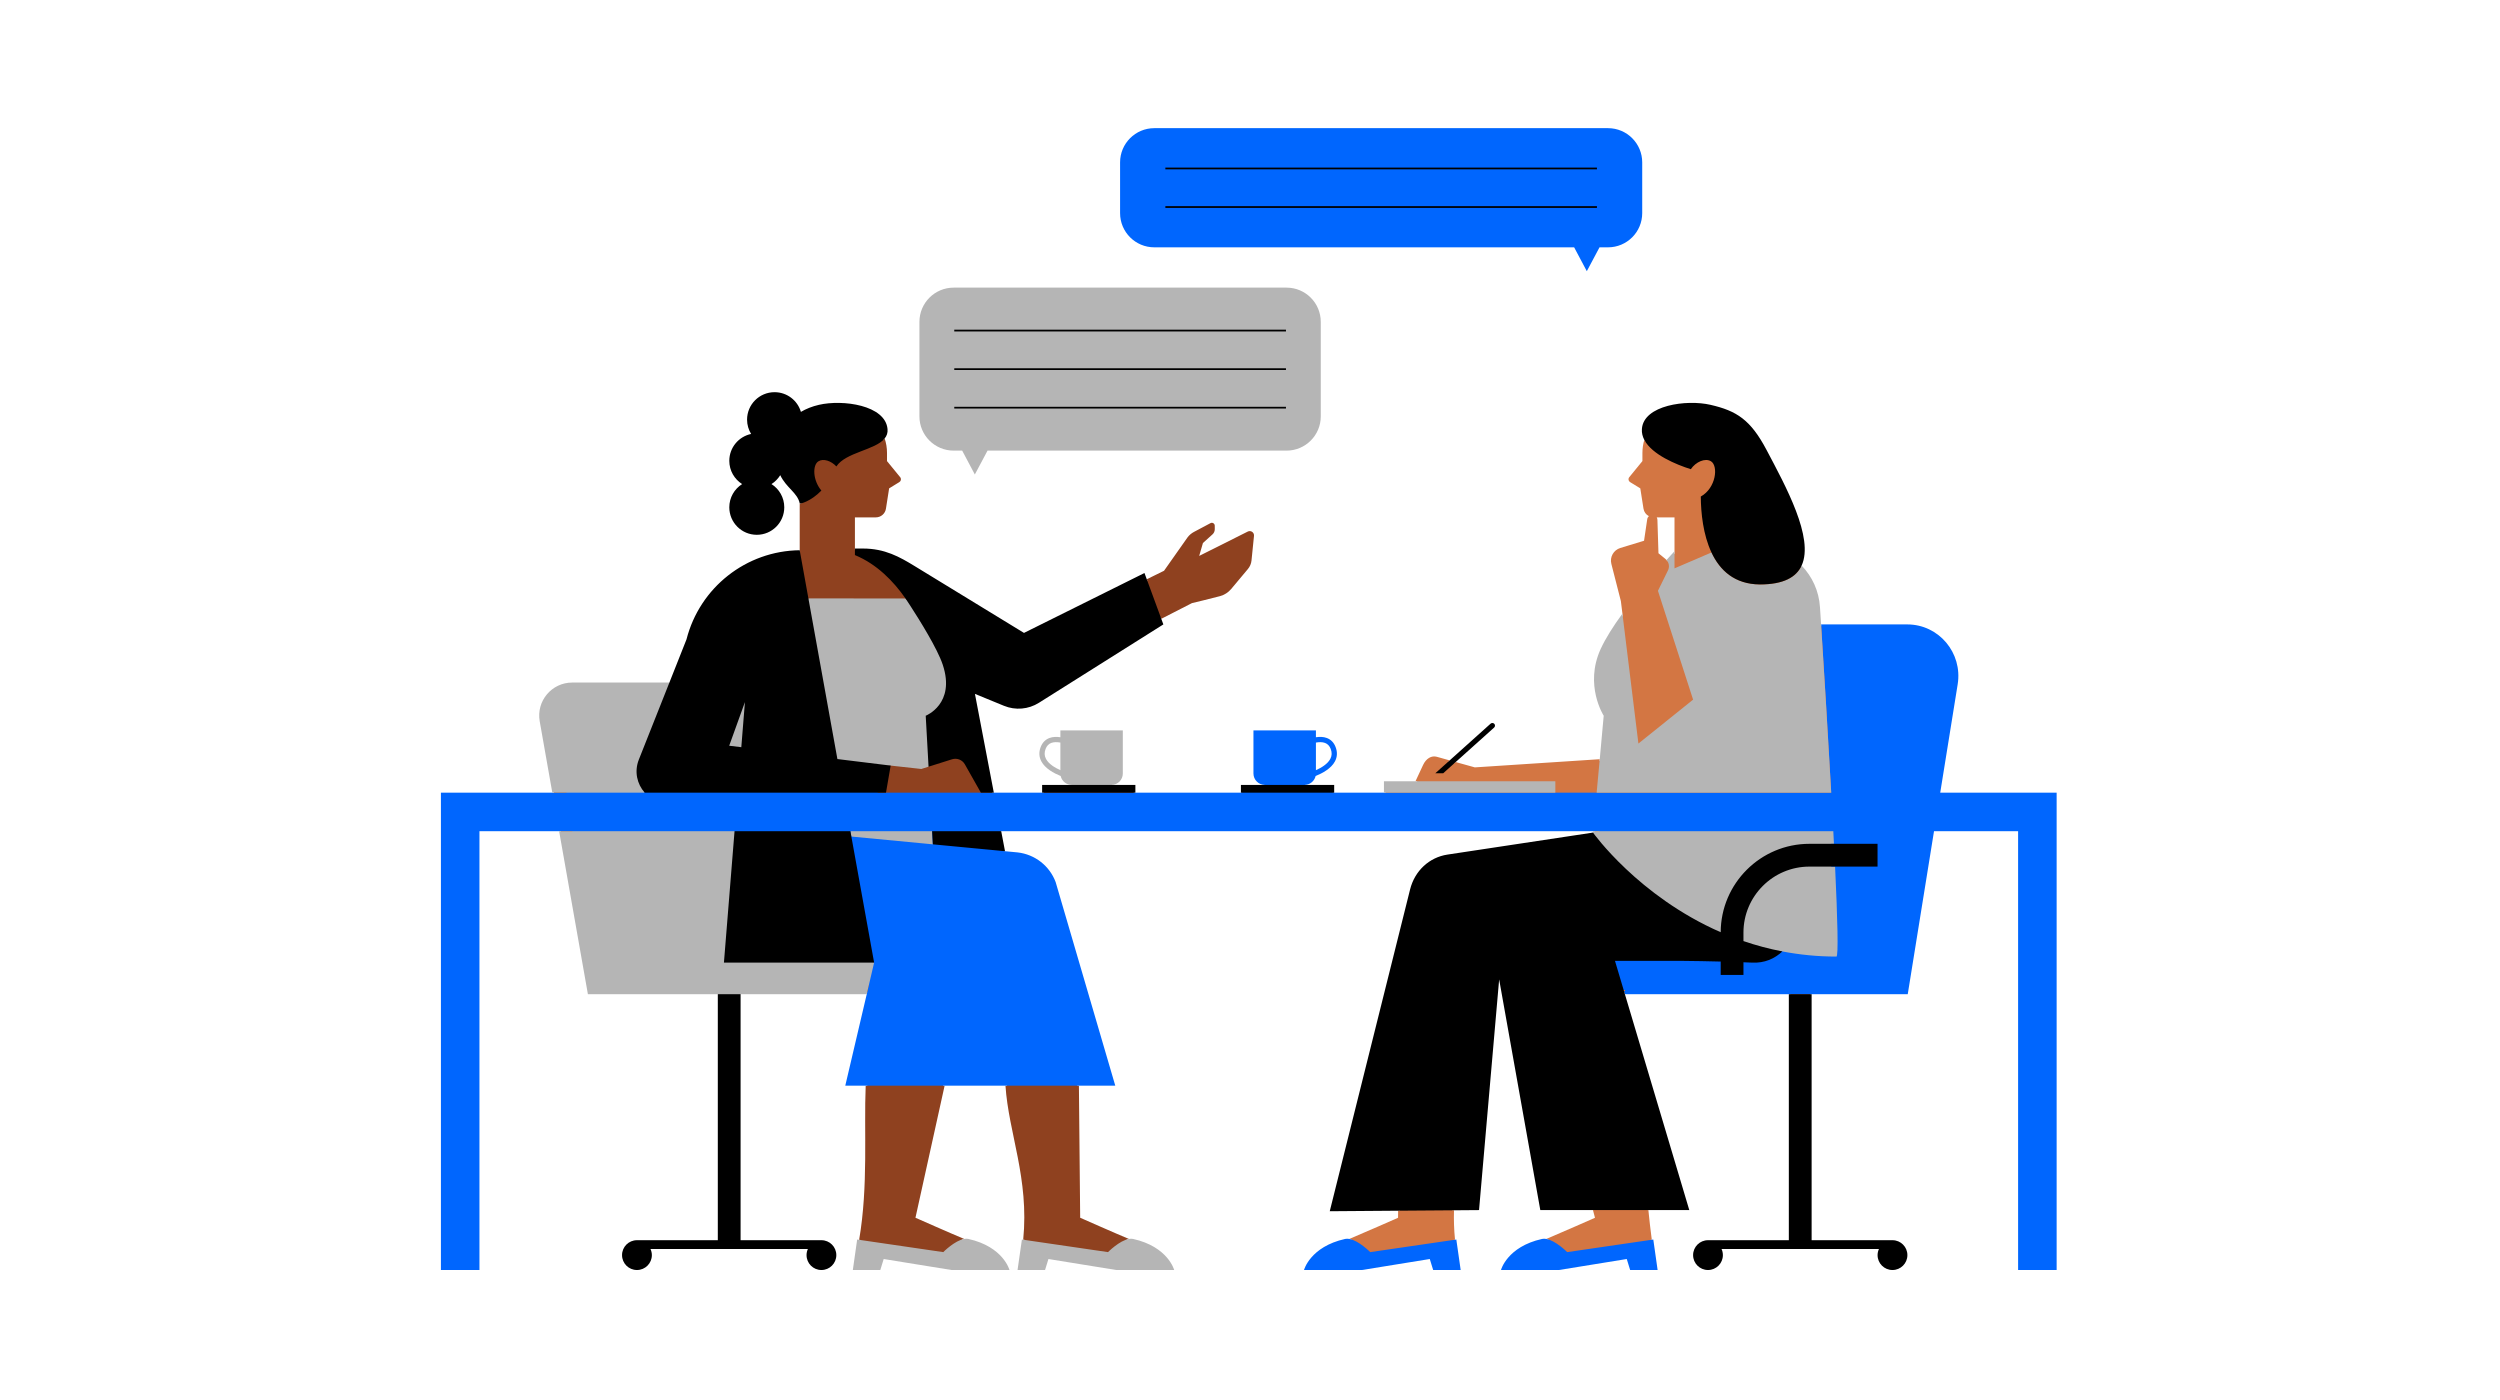
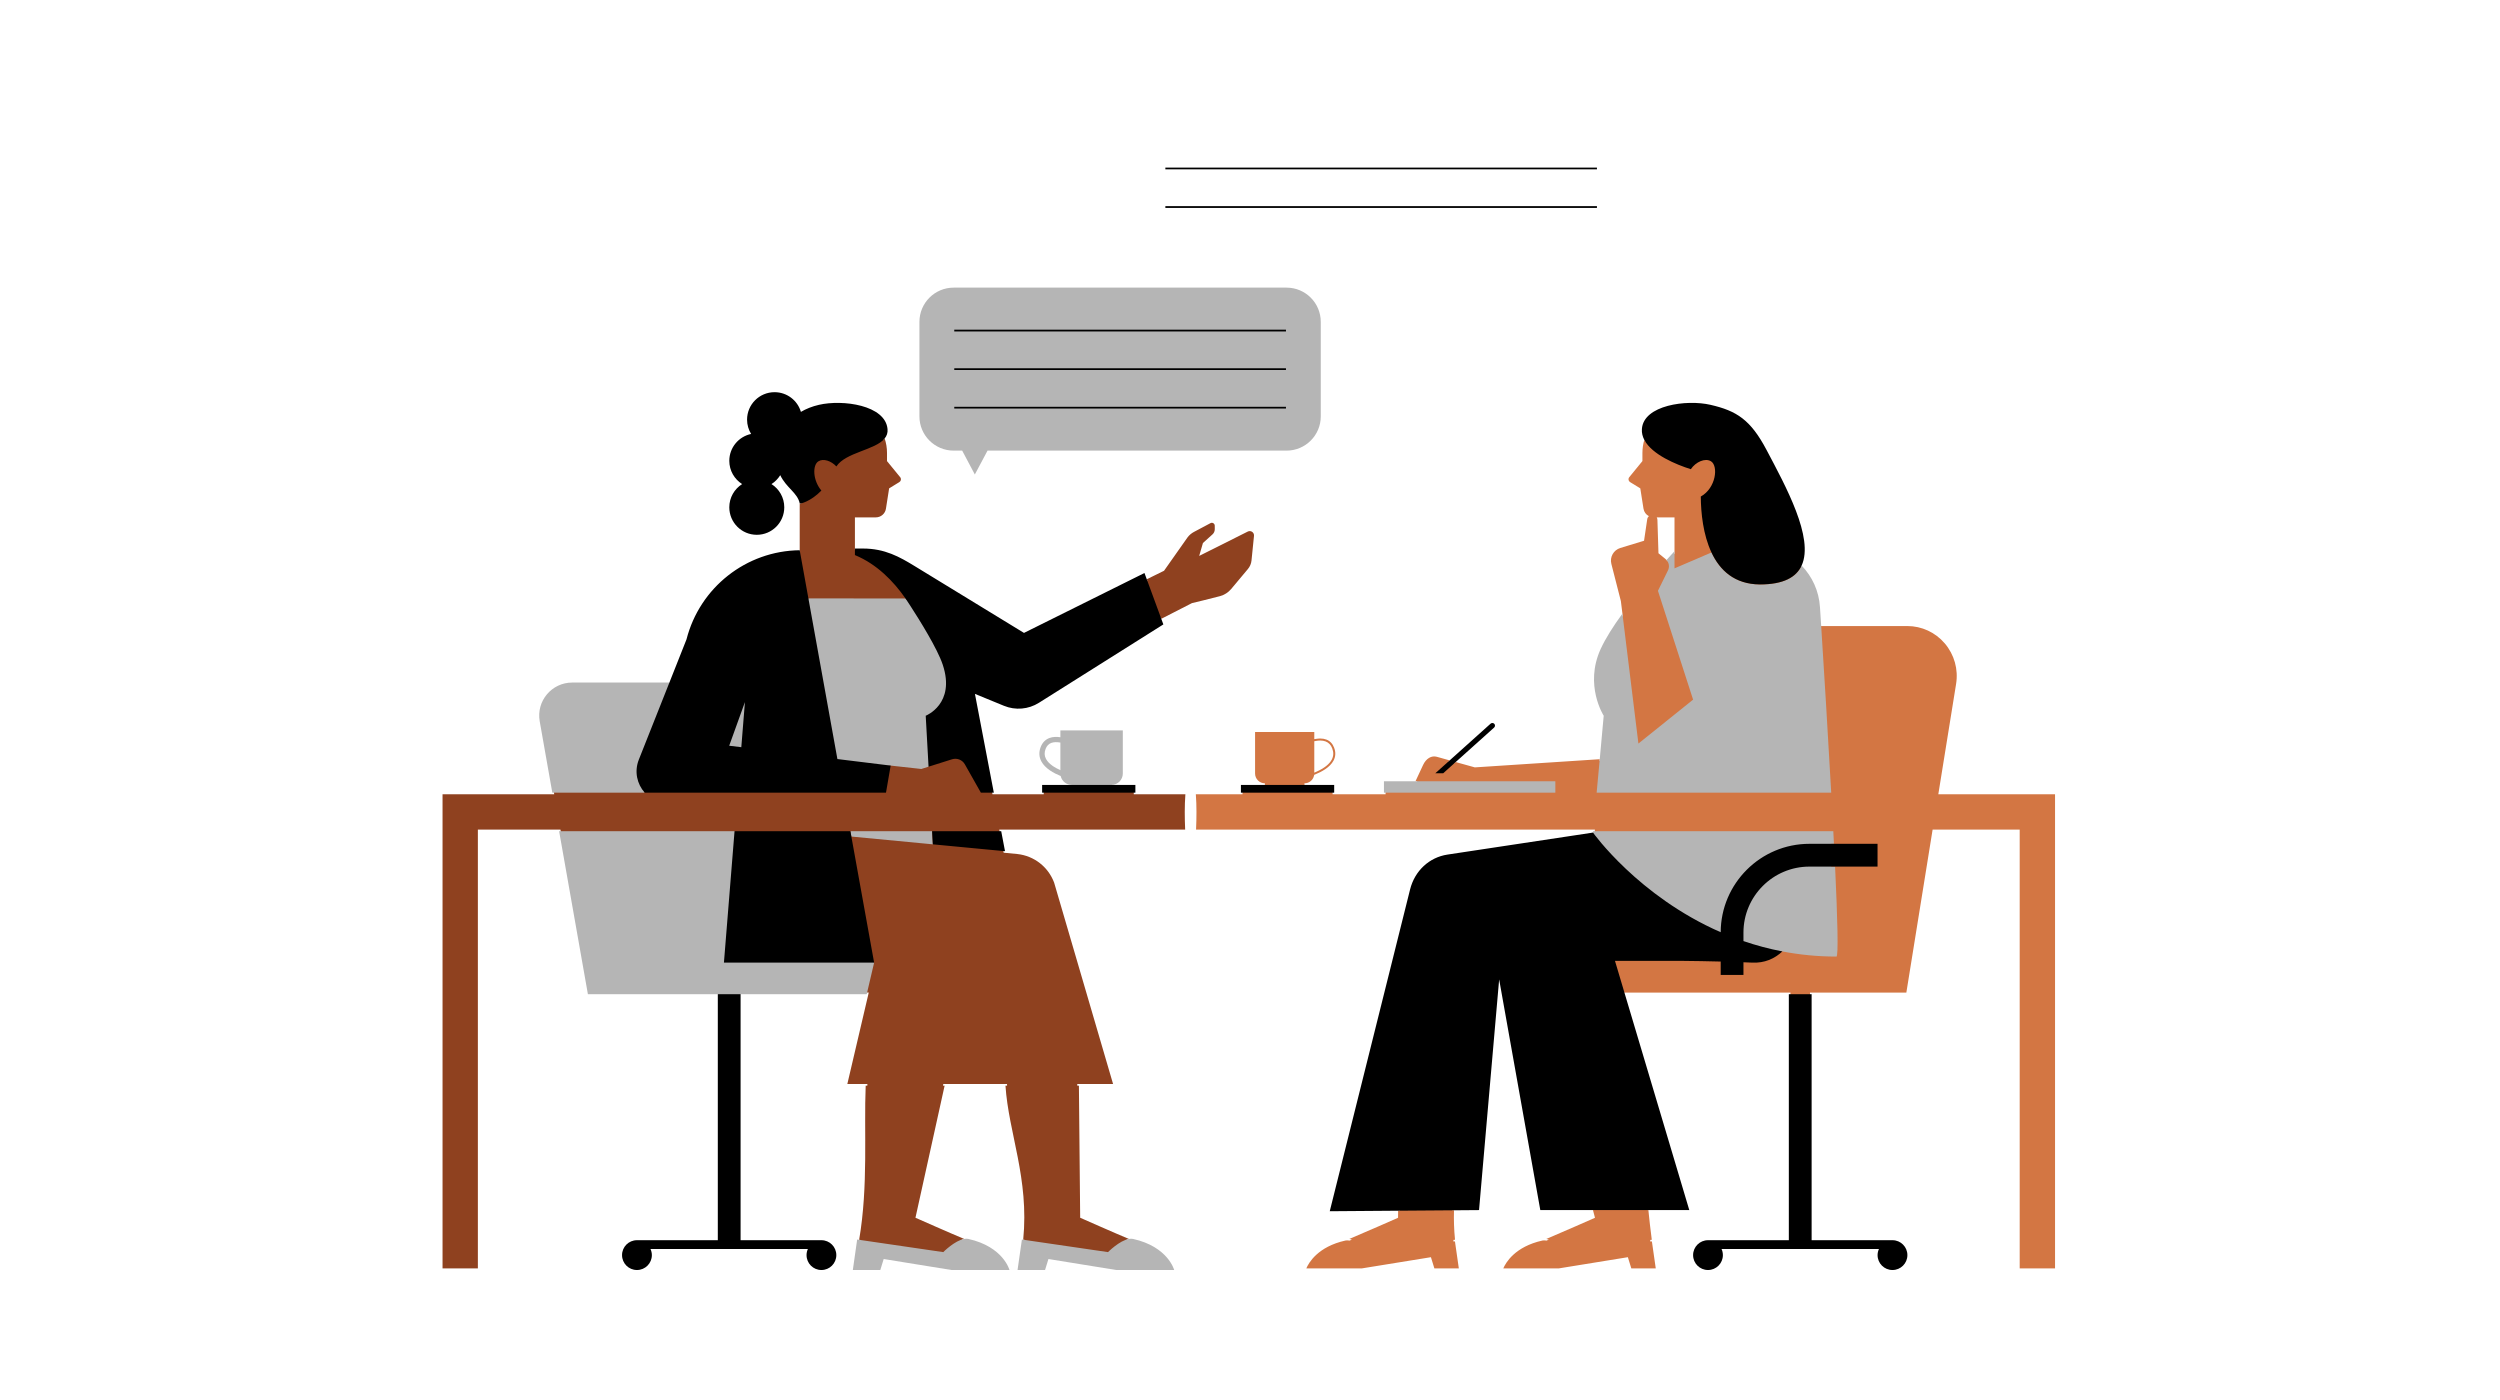
<svg xmlns="http://www.w3.org/2000/svg" version="1.2" preserveAspectRatio="xMidYMid meet" height="224" viewBox="0 0 300 168" zoomAndPan="magnify" width="400">
  <defs>
    <clipPath id="63d884d10a">
      <path d="M 143 48 L 246.98 48 L 246.98 152.629 L 143 152.629 Z M 143 48" />
    </clipPath>
    <clipPath id="acba44deb2">
      <path d="M 53 47 L 151 47 L 151 152.629 L 53 152.629 Z M 53 47" />
    </clipPath>
    <clipPath id="3cddee4d3c">
      <path d="M 52.73 15.379 L 246.98 15.379 L 246.98 152.629 L 52.73 152.629 Z M 52.73 15.379" />
    </clipPath>
    <clipPath id="67f5db1b7f">
      <path d="M 64 34 L 221 34 L 221 152.629 L 64 152.629 Z M 64 34" />
    </clipPath>
    <clipPath id="e7a26700d5">
      <path d="M 74 20 L 229 20 L 229 152.629 L 74 152.629 Z M 74 20" />
    </clipPath>
  </defs>
  <g id="07a410df49">
    <rect style="fill:#ffffff;fill-opacity:1;stroke:none;" height="168" y="0" width="300" x="0" />
    <rect style="fill:#ffffff;fill-opacity:1;stroke:none;" height="168" y="0" width="300" x="0" />
    <g style="fill:#ffffff;fill-opacity:1;">
      <g transform="translate(87.562, 90.375)">
        <path d="M 12.328 0 L 9.656 0 L 8.688 -2.969 L 3.766 -2.969 L 2.797 0 L 0.188 0 L 4.625 -12.844 L 7.891 -12.844 Z M 6.109 -10.172 L 4.453 -5.094 L 7.984 -5.094 L 6.328 -10.172 Z M 6.109 -10.172" style="stroke:none" />
      </g>
      <g transform="translate(100.087, 90.375)">
        <path d="M 4.797 0.188 C 4.023 0.188 3.344 0 2.75 -0.375 C 2.164 -0.75 1.707 -1.312 1.375 -2.062 C 1.039 -2.812 0.875 -3.738 0.875 -4.844 C 0.875 -5.945 1.047 -6.875 1.391 -7.625 C 1.734 -8.383 2.207 -8.945 2.812 -9.312 C 3.414 -9.688 4.113 -9.875 4.906 -9.875 C 5.508 -9.875 6.031 -9.77 6.469 -9.562 C 6.914 -9.352 7.297 -9.031 7.609 -8.594 L 7.781 -8.641 L 7.781 -13.594 L 10.219 -13.594 L 10.219 0 L 7.781 0 L 7.781 -1.25 L 7.609 -1.297 C 7.336 -0.836 6.969 -0.473 6.5 -0.203 C 6.031 0.055 5.461 0.188 4.797 0.188 Z M 5.578 -1.875 C 6.266 -1.875 6.805 -2.117 7.203 -2.609 C 7.609 -3.098 7.812 -3.844 7.812 -4.844 C 7.812 -5.844 7.609 -6.586 7.203 -7.078 C 6.805 -7.566 6.266 -7.812 5.578 -7.812 C 4.867 -7.812 4.32 -7.57 3.938 -7.094 C 3.562 -6.613 3.375 -5.863 3.375 -4.844 C 3.375 -3.82 3.562 -3.07 3.938 -2.594 C 4.32 -2.113 4.867 -1.875 5.578 -1.875 Z M 5.578 -1.875" style="stroke:none" />
      </g>
      <g transform="translate(111.706, 90.375)">
        <path d="M 4.797 0.188 C 4.023 0.188 3.344 0 2.75 -0.375 C 2.164 -0.75 1.707 -1.312 1.375 -2.062 C 1.039 -2.812 0.875 -3.738 0.875 -4.844 C 0.875 -5.945 1.047 -6.875 1.391 -7.625 C 1.734 -8.383 2.207 -8.945 2.812 -9.312 C 3.414 -9.688 4.113 -9.875 4.906 -9.875 C 5.508 -9.875 6.031 -9.77 6.469 -9.562 C 6.914 -9.352 7.297 -9.031 7.609 -8.594 L 7.781 -8.641 L 7.781 -13.594 L 10.219 -13.594 L 10.219 0 L 7.781 0 L 7.781 -1.25 L 7.609 -1.297 C 7.336 -0.836 6.969 -0.473 6.5 -0.203 C 6.031 0.055 5.461 0.188 4.797 0.188 Z M 5.578 -1.875 C 6.266 -1.875 6.805 -2.117 7.203 -2.609 C 7.609 -3.098 7.812 -3.844 7.812 -4.844 C 7.812 -5.844 7.609 -6.586 7.203 -7.078 C 6.805 -7.566 6.266 -7.812 5.578 -7.812 C 4.867 -7.812 4.32 -7.57 3.938 -7.094 C 3.562 -6.613 3.375 -5.863 3.375 -4.844 C 3.375 -3.82 3.562 -3.07 3.938 -2.594 C 4.32 -2.113 4.867 -1.875 5.578 -1.875 Z M 5.578 -1.875" style="stroke:none" />
      </g>
      <g transform="translate(123.325, 90.375)">
        <path d="" style="stroke:none" />
      </g>
      <g transform="translate(127.57, 90.375)">
        <path d="M 3.781 0.188 C 3.156 0.188 2.613 0.07 2.156 -0.156 C 1.707 -0.383 1.359 -0.719 1.109 -1.156 C 0.859 -1.602 0.734 -2.141 0.734 -2.766 C 0.734 -3.336 0.859 -3.816 1.109 -4.203 C 1.359 -4.598 1.738 -4.914 2.25 -5.156 C 2.77 -5.406 3.441 -5.598 4.266 -5.734 C 4.848 -5.828 5.289 -5.93 5.594 -6.047 C 5.895 -6.16 6.098 -6.285 6.203 -6.422 C 6.305 -6.566 6.359 -6.75 6.359 -6.969 C 6.359 -7.27 6.25 -7.504 6.031 -7.672 C 5.82 -7.836 5.461 -7.922 4.953 -7.922 C 4.422 -7.922 3.91 -7.801 3.422 -7.562 C 2.93 -7.32 2.508 -7.004 2.156 -6.609 L 1.984 -6.609 L 0.953 -8.141 C 1.453 -8.691 2.055 -9.117 2.766 -9.422 C 3.473 -9.723 4.242 -9.875 5.078 -9.875 C 6.359 -9.875 7.285 -9.602 7.859 -9.062 C 8.441 -8.52 8.734 -7.742 8.734 -6.734 L 8.734 -2.531 C 8.734 -2.094 8.922 -1.875 9.297 -1.875 C 9.441 -1.875 9.586 -1.898 9.734 -1.953 L 9.859 -1.922 L 10.031 -0.234 C 9.895 -0.141 9.707 -0.062 9.469 0 C 9.227 0.051 8.961 0.078 8.672 0.078 C 8.098 0.078 7.645 -0.031 7.312 -0.25 C 6.988 -0.477 6.758 -0.832 6.625 -1.312 L 6.438 -1.328 C 5.957 -0.316 5.07 0.188 3.781 0.188 Z M 4.547 -1.641 C 5.109 -1.641 5.555 -1.828 5.891 -2.203 C 6.234 -2.578 6.406 -3.102 6.406 -3.781 L 6.406 -4.766 L 6.234 -4.797 C 6.086 -4.68 5.895 -4.582 5.656 -4.5 C 5.426 -4.426 5.086 -4.348 4.641 -4.266 C 4.109 -4.18 3.727 -4.031 3.5 -3.812 C 3.27 -3.602 3.156 -3.301 3.156 -2.906 C 3.156 -2.488 3.273 -2.172 3.516 -1.953 C 3.766 -1.742 4.109 -1.641 4.547 -1.641 Z M 4.547 -1.641" style="stroke:none" />
      </g>
      <g transform="translate(137.792, 90.375)">
-         <path d="" style="stroke:none" />
-       </g>
+         </g>
      <g transform="translate(142.037, 90.375)">
        <path d="M 1.391 0 L 1.391 -13.594 L 3.828 -13.594 L 3.828 -8.422 L 4.016 -8.391 C 4.336 -8.867 4.734 -9.234 5.203 -9.484 C 5.672 -9.742 6.238 -9.875 6.906 -9.875 C 9.039 -9.875 10.109 -8.66 10.109 -6.234 L 10.109 0 L 7.672 0 L 7.672 -5.938 C 7.672 -6.594 7.535 -7.07 7.266 -7.375 C 7.004 -7.676 6.598 -7.828 6.047 -7.828 C 5.367 -7.828 4.828 -7.598 4.422 -7.141 C 4.023 -6.68 3.828 -5.973 3.828 -5.016 L 3.828 0 Z M 1.391 0" style="stroke:none" />
      </g>
      <g transform="translate(153.393, 90.375)">
        <path d="M 9.578 -4.297 L 3.344 -4.297 C 3.414 -3.453 3.656 -2.836 4.062 -2.453 C 4.477 -2.066 5.039 -1.875 5.75 -1.875 C 6.301 -1.875 6.75 -1.977 7.094 -2.188 C 7.445 -2.395 7.727 -2.711 7.938 -3.141 L 8.125 -3.141 L 9.734 -2.094 C 9.422 -1.414 8.941 -0.863 8.297 -0.438 C 7.66 -0.02 6.812 0.188 5.75 0.188 C 4.75 0.188 3.883 0 3.156 -0.375 C 2.426 -0.758 1.863 -1.328 1.469 -2.078 C 1.07 -2.836 0.875 -3.758 0.875 -4.844 C 0.875 -5.945 1.082 -6.875 1.5 -7.625 C 1.914 -8.383 2.477 -8.945 3.188 -9.312 C 3.895 -9.688 4.691 -9.875 5.578 -9.875 C 6.941 -9.875 7.988 -9.508 8.719 -8.781 C 9.445 -8.062 9.812 -7 9.812 -5.594 C 9.812 -5.082 9.797 -4.688 9.766 -4.406 Z M 7.484 -5.875 C 7.461 -6.613 7.289 -7.148 6.969 -7.484 C 6.656 -7.816 6.191 -7.984 5.578 -7.984 C 4.348 -7.984 3.625 -7.281 3.406 -5.875 Z M 7.484 -5.875" style="stroke:none" />
      </g>
      <g transform="translate(163.931, 90.375)">
        <path d="M 3.781 0.188 C 3.156 0.188 2.613 0.07 2.156 -0.156 C 1.707 -0.383 1.359 -0.719 1.109 -1.156 C 0.859 -1.602 0.734 -2.141 0.734 -2.766 C 0.734 -3.336 0.859 -3.816 1.109 -4.203 C 1.359 -4.598 1.738 -4.914 2.25 -5.156 C 2.77 -5.406 3.441 -5.598 4.266 -5.734 C 4.848 -5.828 5.289 -5.93 5.594 -6.047 C 5.895 -6.16 6.098 -6.285 6.203 -6.422 C 6.305 -6.566 6.359 -6.75 6.359 -6.969 C 6.359 -7.27 6.25 -7.504 6.031 -7.672 C 5.82 -7.836 5.461 -7.922 4.953 -7.922 C 4.422 -7.922 3.91 -7.801 3.422 -7.562 C 2.93 -7.32 2.508 -7.004 2.156 -6.609 L 1.984 -6.609 L 0.953 -8.141 C 1.453 -8.691 2.055 -9.117 2.766 -9.422 C 3.473 -9.723 4.242 -9.875 5.078 -9.875 C 6.359 -9.875 7.285 -9.602 7.859 -9.062 C 8.441 -8.52 8.734 -7.742 8.734 -6.734 L 8.734 -2.531 C 8.734 -2.094 8.922 -1.875 9.297 -1.875 C 9.441 -1.875 9.586 -1.898 9.734 -1.953 L 9.859 -1.922 L 10.031 -0.234 C 9.895 -0.141 9.707 -0.062 9.469 0 C 9.227 0.051 8.961 0.078 8.672 0.078 C 8.098 0.078 7.645 -0.031 7.312 -0.25 C 6.988 -0.477 6.758 -0.832 6.625 -1.312 L 6.438 -1.328 C 5.957 -0.316 5.07 0.188 3.781 0.188 Z M 4.547 -1.641 C 5.109 -1.641 5.555 -1.828 5.891 -2.203 C 6.234 -2.578 6.406 -3.102 6.406 -3.781 L 6.406 -4.766 L 6.234 -4.797 C 6.086 -4.68 5.895 -4.582 5.656 -4.5 C 5.426 -4.426 5.086 -4.348 4.641 -4.266 C 4.109 -4.18 3.727 -4.031 3.5 -3.812 C 3.27 -3.602 3.156 -3.301 3.156 -2.906 C 3.156 -2.488 3.273 -2.172 3.516 -1.953 C 3.766 -1.742 4.109 -1.641 4.547 -1.641 Z M 4.547 -1.641" style="stroke:none" />
      </g>
      <g transform="translate(174.152, 90.375)">
-         <path d="M 4.797 0.188 C 4.023 0.188 3.344 0 2.75 -0.375 C 2.164 -0.75 1.707 -1.312 1.375 -2.062 C 1.039 -2.812 0.875 -3.738 0.875 -4.844 C 0.875 -5.945 1.047 -6.875 1.391 -7.625 C 1.734 -8.383 2.207 -8.945 2.812 -9.312 C 3.414 -9.688 4.113 -9.875 4.906 -9.875 C 5.508 -9.875 6.031 -9.77 6.469 -9.562 C 6.914 -9.352 7.297 -9.031 7.609 -8.594 L 7.781 -8.641 L 7.781 -13.594 L 10.219 -13.594 L 10.219 0 L 7.781 0 L 7.781 -1.25 L 7.609 -1.297 C 7.336 -0.836 6.969 -0.473 6.5 -0.203 C 6.031 0.055 5.461 0.188 4.797 0.188 Z M 5.578 -1.875 C 6.266 -1.875 6.805 -2.117 7.203 -2.609 C 7.609 -3.098 7.812 -3.844 7.812 -4.844 C 7.812 -5.844 7.609 -6.586 7.203 -7.078 C 6.805 -7.566 6.266 -7.812 5.578 -7.812 C 4.867 -7.812 4.32 -7.57 3.938 -7.094 C 3.562 -6.613 3.375 -5.863 3.375 -4.844 C 3.375 -3.82 3.562 -3.07 3.938 -2.594 C 4.32 -2.113 4.867 -1.875 5.578 -1.875 Z M 5.578 -1.875" style="stroke:none" />
-       </g>
+         </g>
      <g transform="translate(185.771, 90.375)">
-         <path d="M 2.609 -10.859 C 2.172 -10.859 1.812 -10.988 1.531 -11.25 C 1.258 -11.52 1.125 -11.863 1.125 -12.281 C 1.125 -12.695 1.258 -13.039 1.531 -13.312 C 1.812 -13.582 2.172 -13.719 2.609 -13.719 C 2.898 -13.719 3.16 -13.656 3.391 -13.531 C 3.617 -13.406 3.797 -13.234 3.922 -13.016 C 4.047 -12.805 4.109 -12.562 4.109 -12.281 C 4.109 -12.008 4.047 -11.766 3.922 -11.547 C 3.797 -11.328 3.617 -11.156 3.391 -11.031 C 3.16 -10.914 2.898 -10.859 2.609 -10.859 Z M 1.391 0 L 1.391 -9.688 L 3.828 -9.688 L 3.828 0 Z M 1.391 0" style="stroke:none" />
-       </g>
+         </g>
      <g transform="translate(190.992, 90.375)">
        <path d="M 1.391 0 L 1.391 -9.688 L 3.734 -9.688 L 3.734 -8.266 L 3.922 -8.234 C 4.523 -9.328 5.504 -9.875 6.859 -9.875 C 7.973 -9.875 8.789 -9.566 9.312 -8.953 C 9.844 -8.348 10.109 -7.461 10.109 -6.297 L 10.109 0 L 7.672 0 L 7.672 -6 C 7.672 -6.645 7.539 -7.109 7.281 -7.391 C 7.031 -7.68 6.617 -7.828 6.047 -7.828 C 5.348 -7.828 4.801 -7.598 4.406 -7.141 C 4.02 -6.691 3.828 -5.984 3.828 -5.016 L 3.828 0 Z M 1.391 0" style="stroke:none" />
      </g>
      <g transform="translate(202.348, 90.375)">
        <path d="M 5.031 4.109 C 3.426 4.109 2.242 3.875 1.484 3.406 C 0.723 2.938 0.344 2.285 0.344 1.453 C 0.344 0.941 0.504 0.52 0.828 0.188 C 1.148 -0.133 1.617 -0.348 2.234 -0.453 L 2.234 -0.641 C 1.898 -0.836 1.66 -1.055 1.516 -1.297 C 1.379 -1.547 1.312 -1.832 1.312 -2.156 C 1.312 -2.938 1.816 -3.461 2.828 -3.734 L 2.828 -3.906 C 2.305 -4.207 1.91 -4.578 1.641 -5.016 C 1.379 -5.461 1.25 -6 1.25 -6.625 C 1.25 -7.27 1.395 -7.836 1.688 -8.328 C 1.988 -8.816 2.426 -9.195 3 -9.469 C 3.57 -9.738 4.254 -9.875 5.047 -9.875 C 5.859 -9.875 6.504 -9.734 6.984 -9.453 C 7.285 -9.891 7.457 -10.391 7.5 -10.953 L 7.688 -11.078 L 9.438 -10.641 C 9.383 -10.18 9.25 -9.797 9.031 -9.484 C 8.812 -9.172 8.477 -8.891 8.031 -8.641 L 8.031 -8.453 C 8.57 -7.961 8.844 -7.289 8.844 -6.438 C 8.844 -5.832 8.691 -5.289 8.391 -4.812 C 8.098 -4.344 7.664 -3.969 7.094 -3.688 C 6.52 -3.414 5.836 -3.281 5.047 -3.281 L 4.688 -3.297 C 4.445 -3.305 4.281 -3.312 4.188 -3.312 C 3.969 -3.312 3.797 -3.25 3.672 -3.125 C 3.547 -3.008 3.484 -2.859 3.484 -2.672 C 3.484 -2.461 3.562 -2.301 3.719 -2.188 C 3.883 -2.07 4.129 -2.008 4.453 -2 L 6.625 -1.922 C 8.758 -1.859 9.828 -0.938 9.828 0.844 C 9.828 1.469 9.664 2.023 9.344 2.516 C 9.031 3.004 8.516 3.391 7.797 3.672 C 7.086 3.961 6.164 4.109 5.031 4.109 Z M 5.047 -5 C 5.516 -5 5.879 -5.133 6.141 -5.406 C 6.41 -5.676 6.547 -6.066 6.547 -6.578 C 6.547 -7.086 6.41 -7.477 6.141 -7.75 C 5.879 -8.031 5.516 -8.172 5.047 -8.172 C 4.578 -8.172 4.211 -8.031 3.953 -7.75 C 3.691 -7.477 3.562 -7.086 3.562 -6.578 C 3.562 -6.066 3.691 -5.676 3.953 -5.406 C 4.211 -5.133 4.578 -5 5.047 -5 Z M 5.031 2.344 C 5.863 2.344 6.469 2.223 6.844 1.984 C 7.219 1.754 7.406 1.453 7.406 1.078 C 7.406 0.773 7.305 0.551 7.109 0.406 C 6.922 0.258 6.617 0.18 6.203 0.172 L 4.281 0.094 C 4.219 0.094 4.156 0.086 4.094 0.078 C 4.039 0.078 3.988 0.078 3.938 0.078 C 3.531 0.078 3.219 0.16 3 0.328 C 2.789 0.504 2.688 0.75 2.688 1.062 C 2.688 1.469 2.879 1.781 3.266 2 C 3.66 2.227 4.25 2.344 5.031 2.344 Z M 5.031 2.344" style="stroke:none" />
      </g>
    </g>
    <g clip-path="url(#63d884d10a)" clip-rule="nonzero">
      <path d="M 232.598 95.309 L 234.73 82.082 C 235.016 80.328 234.52 78.555 233.371 77.207 C 232.246 75.883 230.605 75.125 228.875 75.125 L 218.348 75.125 L 218.203 72.855 C 218.086 71.039 217.324 69.316 216.055 68 L 215.965 67.906 L 216.02 67.785 C 217.438 64.691 214.344 58.852 212.082 54.586 L 211.805 54.066 C 209.859 50.387 208.195 49.457 205.211 48.766 C 204.57 48.617 203.816 48.539 203.023 48.539 C 200.316 48.539 197.348 49.469 197.219 51.504 C 197.195 51.902 197.285 52.305 197.488 52.695 L 197.527 52.762 L 197.504 52.84 C 197.488 52.898 197.473 52.957 197.457 53.016 C 197.41 52.941 197.359 52.863 197.316 52.785 C 197.172 53.277 197.09 53.801 197.09 54.344 L 197.09 55.328 L 195.477 57.305 C 195.363 57.488 195.422 57.734 195.605 57.848 L 196.836 58.605 L 197.219 61.043 C 197.281 61.438 197.527 61.762 197.863 61.938 C 197.762 62.031 197.691 62.156 197.668 62.301 L 197.285 64.891 L 194.438 65.758 C 193.625 66.004 193.152 66.848 193.363 67.668 L 194.504 72.129 L 194.691 73.633 L 194.727 73.918 C 193.602 75.48 192.77 76.836 192.262 77.953 C 190.332 82.16 192.586 85.746 192.609 85.781 L 192.645 85.84 L 192.145 91.289 L 191.949 91.301 L 191.969 91.105 L 176.98 92.086 L 174.684 91.445 L 174.512 91.598 L 174.289 91.539 L 179.164 87.164 C 179.215 87.117 179.219 87.039 179.176 86.992 C 179.152 86.965 179.117 86.949 179.082 86.949 C 179.062 86.949 179.031 86.957 179.004 86.98 L 174.012 91.461 L 173.789 91.398 L 173.961 91.246 L 172.406 90.812 C 171.777 90.637 171.133 91.023 170.773 91.789 L 169.859 93.75 L 170.074 93.75 L 169.98 93.941 L 166.27 93.941 L 166.27 95.309 L 159.91 95.309 L 159.91 94.383 L 156.539 94.383 L 156.539 93.996 C 157.094 93.996 157.562 93.617 157.684 93.078 L 157.707 92.98 L 157.801 92.941 C 158.578 92.629 159.594 92.086 160.023 91.273 C 160.281 90.789 160.305 90.262 160.09 89.711 C 159.906 89.234 159.594 88.91 159.16 88.746 C 158.945 88.664 158.699 88.621 158.43 88.621 C 158.273 88.621 158.109 88.637 157.941 88.664 L 157.715 88.695 L 157.715 87.84 L 150.609 87.84 L 150.609 92.82 C 150.609 93.469 151.137 93.996 151.785 93.996 L 151.785 94.383 L 149.102 94.383 L 149.102 95.309 L 143.5 95.309 C 143.605 96.699 143.59 98.133 143.527 99.551 L 191.387 99.551 L 191.34 100.082 L 173.723 102.742 C 171.598 103.062 169.941 104.609 169.398 106.777 L 159.82 145.152 L 167.969 145.09 L 167.969 145.281 L 167.773 145.285 L 167.766 146.133 C 167.766 146.133 163.578 147.984 161.922 148.672 C 162.02 148.691 162.125 148.719 162.227 148.754 C 162.145 148.789 162.066 148.82 161.996 148.852 L 161.941 148.875 L 161.887 148.863 C 161.809 148.852 161.73 148.844 161.652 148.844 C 161.586 148.844 161.52 148.848 161.457 148.863 C 158.148 149.598 157.051 151.523 156.758 152.207 L 163.398 152.211 L 171.711 150.863 L 172.125 152.207 L 175.059 152.207 L 174.594 148.965 L 174.426 148.988 L 174.406 148.793 L 174.602 148.766 C 174.48 147.539 174.445 146.363 174.48 145.234 L 174.285 145.234 C 174.285 145.234 174.285 145.23 174.285 145.23 L 174.289 145.043 L 177.305 145.02 L 179.707 117.512 L 180.09 117.492 L 184.996 145.02 L 191.305 145.02 L 191.355 145.211 L 191.156 145.211 L 191.398 146.133 C 191.398 146.133 187.211 147.984 185.555 148.676 C 185.656 148.691 185.758 148.723 185.863 148.754 C 185.781 148.789 185.703 148.824 185.629 148.852 L 185.578 148.875 L 185.523 148.863 C 185.441 148.852 185.363 148.844 185.289 148.844 C 185.219 148.844 185.152 148.852 185.094 148.863 C 181.785 149.598 180.688 151.527 180.395 152.207 L 187.035 152.211 L 195.344 150.863 L 195.758 152.207 L 198.691 152.207 L 198.227 148.965 L 198.047 148.992 L 198.023 148.797 L 198.215 148.77 C 198.051 147.523 197.918 146.344 197.805 145.211 L 197.609 145.211 L 197.59 145.02 L 202.453 145.02 L 194.727 119.109 L 214.855 119.109 L 214.855 149.023 L 205.16 149.023 L 205.16 149.031 L 204.957 149.023 C 204.078 149.023 203.363 149.738 203.363 150.617 C 203.363 151.496 204.078 152.207 204.957 152.207 C 205.836 152.207 206.551 151.492 206.551 150.617 C 206.551 150.391 206.504 150.172 206.406 149.961 L 206.281 149.688 L 225.773 149.688 L 225.648 149.961 C 225.551 150.172 225.504 150.391 225.504 150.617 C 225.504 151.496 226.219 152.207 227.098 152.207 C 227.977 152.207 228.691 151.492 228.691 150.617 C 228.691 149.738 227.977 149.023 227.078 149.023 C 227.078 149.023 226.875 149.027 226.875 149.027 L 226.875 149.023 L 217.199 149.023 L 217.199 119.109 L 228.762 119.109 L 231.914 99.551 L 242.363 99.551 L 242.363 152.207 L 246.605 152.207 L 246.605 95.309 Z M 157.715 88.949 L 157.875 88.918 C 158.07 88.883 158.258 88.863 158.426 88.863 C 158.668 88.863 158.887 88.902 159.074 88.973 C 159.441 89.113 159.707 89.391 159.863 89.797 C 160.051 90.285 160.035 90.73 159.809 91.16 C 159.52 91.703 158.906 92.188 157.988 92.598 L 157.715 92.719 Z M 200.125 67.328 L 200.102 67.355 C 200.066 67.301 200.027 67.246 199.98 67.199 C 199.945 67.156 199.906 67.117 199.863 67.082 L 199.016 66.391 L 198.891 62.395 C 198.891 62.281 198.859 62.176 198.809 62.086 L 200.941 62.086 L 200.941 66.43 C 200.688 66.707 200.418 67.004 200.125 67.328 Z M 200.125 67.328" style="stroke:none;fill-rule:nonzero;fill:#d37643;fill-opacity:1;" />
    </g>
    <g clip-path="url(#acba44deb2)" clip-rule="nonzero">
      <path d="M 149.73 63.789 L 143.902 66.711 L 144.352 65.16 L 145.496 64.129 C 145.676 63.973 145.773 63.742 145.773 63.504 L 145.77 63.078 C 145.766 62.82 145.488 62.652 145.258 62.777 L 143.273 63.832 C 142.973 63.992 142.707 64.215 142.504 64.488 L 139.684 68.492 L 137.613 69.512 L 137.68 69.691 L 137.504 69.781 L 137.23 69.035 L 122.871 76.172 L 109.656 68.098 C 107.727 66.918 106.055 66.016 103.555 66.016 L 102.59 66.016 L 102.59 62.086 L 105.094 62.086 C 105.703 62.086 106.219 61.645 106.312 61.047 L 106.695 58.605 L 107.926 57.848 C 108.113 57.734 108.168 57.488 108.055 57.305 L 106.441 55.332 L 106.441 54.348 C 106.441 53.742 106.34 53.16 106.16 52.617 C 106.113 52.672 106.059 52.727 106.004 52.777 C 105.996 52.746 105.988 52.711 105.977 52.676 L 105.941 52.578 L 106.008 52.496 C 106.246 52.203 106.344 51.879 106.312 51.512 C 106.129 49.461 103.258 48.543 100.492 48.543 C 99.711 48.543 98.957 48.621 98.32 48.766 C 97.547 48.945 96.836 49.223 96.211 49.594 L 95.996 49.723 L 95.926 49.484 C 95.539 48.172 94.312 47.254 92.949 47.254 C 91.234 47.254 89.844 48.648 89.844 50.359 C 89.844 50.926 90 51.484 90.297 51.977 L 90.441 52.207 L 90.172 52.266 C 88.746 52.566 87.711 53.844 87.711 55.305 C 87.711 56.371 88.25 57.352 89.156 57.926 L 89.418 58.09 L 89.156 58.254 C 88.25 58.828 87.711 59.809 87.711 60.875 C 87.711 62.59 89.102 63.98 90.816 63.98 C 92.527 63.98 93.922 62.59 93.922 60.875 C 93.922 59.809 93.379 58.828 92.473 58.254 L 92.215 58.09 L 92.473 57.926 C 92.875 57.672 93.215 57.324 93.465 56.918 L 93.652 56.613 L 93.805 56.938 C 94.129 57.617 94.578 58.102 95.016 58.566 C 95.52 59.109 96 59.625 96.156 60.355 L 96.16 60.379 L 96.16 60.398 C 96.043 60.422 95.973 60.422 95.965 60.398 L 95.965 66.027 L 96 66.223 L 95.965 66.223 C 89.645 66.297 84.137 70.641 82.559 76.801 L 80.461 82.098 L 68.668 82.098 C 67.551 82.098 66.5 82.59 65.781 83.445 C 65.062 84.301 64.762 85.426 64.957 86.523 L 66.508 95.312 L 53.105 95.309 L 53.105 152.207 L 57.344 152.207 L 57.344 99.551 L 67.254 99.551 L 70.707 119.109 L 86.328 119.109 L 86.328 149.02 L 76.637 149.02 L 76.633 149.027 L 76.434 149.02 C 75.555 149.02 74.84 149.734 74.84 150.613 C 74.84 151.492 75.555 152.207 76.434 152.207 C 77.312 152.207 78.027 151.492 78.027 150.613 C 78.027 150.391 77.977 150.168 77.883 149.957 L 77.758 149.684 L 97.246 149.684 L 97.121 149.957 C 97.027 150.168 96.977 150.391 96.977 150.613 C 96.977 151.492 97.691 152.207 98.57 152.207 C 99.449 152.207 100.164 151.492 100.164 150.613 C 100.164 149.738 99.453 149.023 98.555 149.023 C 98.551 149.023 98.348 149.027 98.348 149.027 L 98.348 149.02 L 88.676 149.02 L 88.676 119.105 L 104.25 119.105 L 101.68 130.082 L 104.086 130.082 L 104.078 130.277 L 103.883 130.277 C 103.656 135.758 104.211 142.25 103.098 148.777 L 103.289 148.805 C 103.289 148.809 103.289 148.809 103.285 148.809 L 103.254 148.996 L 103.023 148.961 L 102.562 152.207 L 105.496 152.207 L 105.91 150.863 L 114.188 152.207 L 120.859 152.207 C 120.566 151.523 119.469 149.598 116.16 148.863 C 116.102 148.848 116.035 148.84 115.965 148.84 C 115.891 148.84 115.812 148.848 115.734 148.863 L 115.676 148.871 L 115.625 148.852 C 115.551 148.82 115.473 148.789 115.391 148.754 C 115.496 148.719 115.598 148.688 115.699 148.672 C 114.043 147.984 109.855 146.129 109.855 146.129 L 113.355 130.277 L 113.156 130.277 L 113.199 130.082 L 120.84 130.082 L 120.852 130.266 C 120.852 130.27 120.852 130.273 120.852 130.277 L 120.656 130.277 C 121.031 135.98 123.512 141.402 122.785 148.766 L 122.977 148.793 L 122.961 148.988 L 122.793 148.961 L 122.328 152.207 L 125.262 152.207 L 125.676 150.863 L 133.957 152.207 L 140.625 152.207 C 140.336 151.523 139.234 149.598 135.926 148.859 C 135.867 148.848 135.801 148.84 135.73 148.84 C 135.656 148.84 135.578 148.848 135.5 148.863 L 135.445 148.871 L 135.391 148.852 C 135.32 148.82 135.242 148.785 135.16 148.754 C 135.262 148.719 135.367 148.688 135.465 148.672 C 133.809 147.984 129.621 146.129 129.621 146.129 L 129.469 130.277 L 129.273 130.277 L 129.273 130.082 L 133.57 130.082 L 126.496 105.914 C 125.785 104.023 124.098 102.707 122.094 102.484 L 120.441 102.324 L 119.91 99.551 L 142.219 99.551 C 142.156 98.133 142.145 96.699 142.246 95.309 L 136.051 95.309 L 136.051 94.383 L 133.367 94.383 L 133.367 93.996 C 134.016 93.996 134.547 93.469 134.547 92.82 L 134.547 87.84 L 127.438 87.84 L 127.438 88.695 L 127.215 88.66 C 127.047 88.637 126.883 88.621 126.727 88.621 C 126.457 88.621 126.211 88.664 125.996 88.746 C 125.562 88.91 125.25 89.234 125.066 89.711 C 124.852 90.262 124.875 90.789 125.133 91.273 C 125.562 92.086 126.578 92.629 127.355 92.941 L 127.449 92.98 L 127.469 93.078 C 127.594 93.617 128.062 93.996 128.617 93.996 L 128.617 94.383 L 125.246 94.383 L 125.246 95.309 L 119.098 95.309 L 116.73 82.949 L 120.543 84.516 C 121.078 84.734 121.645 84.848 122.219 84.848 C 123.055 84.848 123.867 84.613 124.57 84.168 L 139.363 74.848 L 139.113 74.164 L 139.289 74.074 L 139.355 74.258 L 143.031 72.375 C 143.031 72.375 145.543 71.773 146.41 71.535 C 146.93 71.391 147.391 71.094 147.738 70.684 L 149.746 68.285 C 149.992 67.996 150.141 67.641 150.18 67.266 L 150.48 64.301 C 150.52 63.895 150.098 63.602 149.73 63.789 Z M 127.438 92.719 L 127.168 92.598 C 126.246 92.188 125.637 91.703 125.348 91.16 C 125.121 90.73 125.102 90.289 125.293 89.801 C 125.453 89.383 125.711 89.113 126.082 88.973 C 126.27 88.902 126.488 88.863 126.727 88.863 C 126.898 88.863 127.082 88.883 127.281 88.918 L 127.438 88.949 Z M 127.438 92.719" style="stroke:none;fill-rule:nonzero;fill:#8f411f;fill-opacity:1;" />
    </g>
    <g clip-path="url(#3cddee4d3c)" clip-rule="nonzero">
-       <path d="M 174.758 148.742 L 175.281 152.402 L 171.98 152.402 L 171.574 151.082 L 163.43 152.402 L 156.48 152.402 C 156.48 152.402 157.211 149.609 161.418 148.672 C 161.574 148.637 161.746 148.641 161.922 148.672 C 163.059 148.871 164.426 150.254 164.426 150.254 L 174.602 148.766 Z M 138.516 29.68 L 188.898 29.68 L 190.418 32.543 L 191.941 29.68 L 192.961 29.68 C 195.227 29.68 197.066 27.844 197.066 25.574 L 197.066 19.484 C 197.066 17.219 195.227 15.379 192.961 15.379 L 138.516 15.379 C 136.25 15.379 134.41 17.219 134.41 19.484 L 134.41 25.574 C 134.41 27.844 136.25 29.68 138.516 29.68 Z M 246.797 95.117 L 246.797 152.402 L 242.172 152.402 L 242.172 99.742 L 232.082 99.742 L 228.93 119.301 L 194.988 119.301 L 194.84 118.801 L 184.559 118.984 L 171.375 105.281 L 191.684 100.59 L 191.914 99.742 L 120.059 99.742 L 120.059 102.094 L 120.602 102.145 L 122.113 102.289 C 124.184 102.523 125.945 103.898 126.676 105.844 L 133.832 130.277 L 101.434 130.277 L 104.008 119.301 L 104.262 118.207 L 71.457 118.207 L 68.68 99.742 L 57.535 99.742 L 57.535 152.402 L 52.91 152.402 L 52.91 95.117 L 67.98 95.117 L 66.418 84.73 L 83.469 82.973 L 80.637 93.004 L 105.582 93.004 L 105.32 95.117 L 148.91 95.117 L 151.766 94.188 C 151.02 94.176 150.414 93.57 150.414 92.82 L 150.414 87.645 L 157.91 87.645 L 157.91 88.469 C 158.34 88.406 158.809 88.402 159.227 88.562 C 159.715 88.75 160.066 89.109 160.27 89.641 C 160.504 90.246 160.48 90.828 160.195 91.363 C 159.742 92.219 158.703 92.785 157.875 93.121 C 157.738 93.715 157.219 94.16 156.59 94.188 L 160.102 95.117 L 219.746 95.117 C 219.355 88.09 218.887 80.535 218.531 74.93 L 228.875 74.93 C 232.652 74.93 235.531 78.348 234.922 82.113 L 232.828 95.117 Z M 157.91 92.422 C 158.582 92.121 159.316 91.676 159.637 91.066 C 159.836 90.695 159.852 90.301 159.684 89.867 C 159.543 89.508 159.32 89.273 159.004 89.152 C 158.668 89.027 158.273 89.043 157.91 89.109 Z M 198.215 148.77 L 188.062 150.254 C 188.062 150.254 186.691 148.871 185.555 148.672 C 185.379 148.641 185.211 148.637 185.051 148.672 C 180.844 149.609 180.117 152.402 180.117 152.402 L 187.066 152.402 L 195.211 151.082 L 195.617 152.402 L 198.914 152.402 L 198.395 148.742 Z M 198.215 148.77" style="stroke:none;fill-rule:nonzero;fill:#0066fe;fill-opacity:1;" />
-     </g>
+       </g>
    <g clip-path="url(#67f5db1b7f)" clip-rule="nonzero">
      <path d="M 104.895 115.516 Z M 116.203 148.672 C 116.043 148.637 115.875 148.641 115.699 148.672 C 114.562 148.871 113.191 150.254 113.191 150.254 L 103.098 148.777 L 102.859 148.742 L 102.34 152.402 L 105.637 152.402 L 106.043 151.082 L 114.188 152.402 L 121.137 152.402 C 121.137 152.402 120.41 149.609 116.203 148.672 Z M 104.895 115.516 L 98.281 110.066 L 88.145 99.742 L 67.094 99.742 L 70.547 119.301 L 86.137 119.301 L 87.617 121.504 L 88.871 119.301 L 104.008 119.301 Z M 111.855 99.742 L 102.047 99.742 L 102.164 100.387 L 111.941 101.32 Z M 77.395 94.555 L 105.84 94.555 L 105.84 91.98 L 106.879 91.871 L 110.559 92.277 L 111.426 92.004 L 119.027 77.199 C 119.027 77.199 108.832 72.07 108.734 71.926 C 108.691 71.859 108.664 71.82 108.664 71.82 L 97.008 71.805 L 94.609 82.34 L 80.453 82.34 L 80.328 81.906 L 68.668 81.906 C 66.203 81.906 64.336 84.129 64.766 86.559 L 66.277 95.117 L 77.363 95.117 C 77.23 94.969 77.258 94.773 77.395 94.555 Z M 191.969 91.105 L 191.598 95.117 L 219.746 95.117 C 219.355 88.09 218.887 80.535 218.531 74.93 C 218.484 74.199 218.438 73.5 218.395 72.844 C 218.273 70.918 217.457 69.176 216.195 67.867 C 215.559 69.258 214.039 70.137 211.191 70.137 C 208.148 70.113 206.387 68.445 205.375 66.297 L 200.941 68.203 L 200.941 66.145 C 200.648 66.461 200.324 66.816 199.98 67.199 C 200.285 67.531 200.363 68.023 200.16 68.441 L 198.953 70.898 L 203.172 83.957 L 196.609 89.227 L 194.691 73.633 C 193.609 75.121 192.668 76.594 192.082 77.871 C 190.086 82.23 192.445 85.887 192.445 85.887 Z M 220.211 103.992 L 219.746 103.992 L 219.746 101.258 L 220.074 101.258 C 220.051 100.762 220.023 100.254 219.996 99.742 L 191.176 99.742 L 191.16 99.91 C 191.16 99.914 176.355 103.375 176.355 103.375 L 176.355 114.789 L 212.285 114.789 C 212.285 114.789 213.34 114.066 213.879 114.172 C 215.918 114.562 218.082 114.789 220.367 114.789 C 220.629 114.789 220.504 110.27 220.211 103.992 Z M 186.641 93.75 L 166.074 93.75 L 166.074 95.117 L 186.641 95.117 Z M 135.969 148.672 C 135.812 148.637 135.641 148.641 135.465 148.672 C 134.328 148.871 132.961 150.254 132.961 150.254 L 122.785 148.766 L 122.629 148.742 L 122.105 152.402 L 125.406 152.402 L 125.812 151.082 L 133.957 152.402 L 140.902 152.402 C 140.902 152.402 140.176 149.609 135.969 148.672 Z M 154.387 34.516 L 114.438 34.516 C 112.172 34.516 110.332 36.355 110.332 38.621 L 110.332 49.969 C 110.332 52.234 112.172 54.074 114.438 54.074 L 115.461 54.074 L 116.98 56.938 L 118.504 54.074 L 154.387 54.074 C 156.652 54.074 158.492 52.234 158.492 49.969 L 158.492 38.621 C 158.492 36.355 156.652 34.516 154.387 34.516 Z M 124.961 91.363 C 124.676 90.828 124.648 90.246 124.883 89.641 C 125.09 89.109 125.441 88.75 125.926 88.562 C 126.348 88.402 126.816 88.406 127.246 88.469 L 127.246 87.645 L 134.738 87.645 L 134.738 92.82 C 134.738 93.578 134.125 94.191 133.367 94.191 L 130.691 94.941 L 128.617 94.191 C 127.965 94.191 127.418 93.734 127.281 93.121 C 126.449 92.785 125.414 92.219 124.961 91.363 Z M 125.52 91.066 C 125.84 91.676 126.574 92.121 127.246 92.422 L 127.246 89.109 C 126.879 89.043 126.484 89.027 126.148 89.152 C 125.832 89.273 125.613 89.508 125.473 89.867 C 125.305 90.301 125.32 90.695 125.52 91.066 Z M 125.52 91.066" style="stroke:none;fill-rule:nonzero;fill:#b5b5b5;fill-opacity:1;" />
    </g>
    <g clip-path="url(#e7a26700d5)" clip-rule="nonzero">
      <path d="M 228.887 150.613 C 228.887 151.602 228.086 152.402 227.098 152.402 C 226.109 152.402 225.309 151.602 225.309 150.613 C 225.309 150.352 225.371 150.102 225.473 149.879 L 206.586 149.879 C 206.688 150.102 206.746 150.352 206.746 150.613 C 206.746 151.602 205.945 152.402 204.961 152.402 C 203.973 152.402 203.172 151.602 203.172 150.613 C 203.172 149.625 203.973 148.824 204.961 148.824 C 204.969 148.824 204.98 148.828 204.988 148.828 L 204.988 148.824 L 214.66 148.824 L 214.66 119.301 L 217.395 119.301 L 217.395 148.824 L 227.07 148.824 L 227.07 148.828 C 227.078 148.828 227.09 148.824 227.098 148.824 C 228.086 148.824 228.887 149.625 228.887 150.613 Z M 98.57 148.824 C 98.562 148.824 98.551 148.828 98.543 148.828 L 98.543 148.824 L 88.871 148.824 L 88.871 119.301 L 86.137 119.301 L 86.137 148.824 L 76.461 148.824 L 76.461 148.828 C 76.453 148.828 76.441 148.824 76.434 148.824 C 75.445 148.824 74.645 149.625 74.645 150.613 C 74.645 151.602 75.445 152.402 76.434 152.402 C 77.422 152.402 78.223 151.602 78.223 150.613 C 78.223 150.352 78.16 150.102 78.059 149.879 L 96.945 149.879 C 96.844 150.102 96.785 150.352 96.785 150.613 C 96.785 151.602 97.582 152.402 98.57 152.402 C 99.559 152.402 100.359 151.602 100.359 150.613 C 100.359 149.625 99.559 148.824 98.57 148.824 Z M 111.855 99.742 L 111.941 101.32 L 120.602 102.145 L 120.145 99.742 Z M 137.613 69.512 L 137.336 68.762 L 122.879 75.949 L 109.758 67.93 C 107.945 66.824 106.184 65.824 103.555 65.824 L 102.59 65.824 L 102.59 66.609 C 105.199 67.684 107.195 69.715 108.664 71.82 C 108.664 71.82 108.691 71.859 108.734 71.926 C 108.922 72.199 109.102 72.469 109.27 72.742 C 110.332 74.383 112.488 77.832 113.129 79.766 C 114.699 84.48 111.086 85.887 111.086 85.887 L 111.426 92.004 L 114.25 91.113 C 114.84 90.93 115.48 91.18 115.785 91.723 L 117.703 95.117 L 119.258 95.117 L 116.992 83.266 L 120.473 84.695 C 121.848 85.262 123.414 85.129 124.676 84.332 L 139.602 74.93 L 139.355 74.258 Z M 87.516 60.875 C 87.516 62.699 88.992 64.176 90.816 64.176 C 92.637 64.176 94.113 62.699 94.113 60.875 C 94.113 59.703 93.5 58.676 92.578 58.09 C 93.004 57.816 93.363 57.453 93.629 57.02 C 94.352 58.539 95.695 59.125 95.965 60.398 C 95.988 60.504 97.301 60.176 98.566 58.867 C 97.527 57.645 97.48 55.805 98.211 55.355 C 98.812 54.984 99.746 55.309 100.367 55.973 C 101.477 54.273 105.027 54.016 106.16 52.617 C 106.41 52.305 106.547 51.941 106.504 51.492 C 106.25 48.613 101.129 47.918 98.277 48.578 C 97.461 48.766 96.738 49.055 96.109 49.426 C 95.707 48.059 94.445 47.062 92.945 47.062 C 91.125 47.062 89.648 48.539 89.648 50.359 C 89.648 50.988 89.828 51.574 90.133 52.074 C 88.637 52.391 87.516 53.715 87.516 55.301 C 87.516 56.477 88.133 57.504 89.055 58.09 C 88.133 58.672 87.516 59.703 87.516 60.875 Z M 100.488 91.086 L 106.879 91.871 L 106.32 95.117 L 77.363 95.117 C 76.449 94.09 76.094 92.594 76.656 91.164 L 80.328 81.906 L 82.379 76.727 C 83.969 70.504 89.535 66.105 95.961 66.027 C 95.965 66.027 95.965 66.027 95.965 66.027 L 97.008 71.805 Z M 89.391 84.25 L 87.504 89.488 L 88.957 89.664 Z M 104.895 115.516 L 102.164 100.387 L 102.047 99.742 L 88.145 99.742 L 86.871 115.516 Z M 193.797 115.305 C 193.797 115.305 193.809 115.305 193.828 115.305 L 201.871 115.305 C 203.34 115.32 204.902 115.344 206.484 115.387 L 206.484 116.996 L 209.215 116.996 L 209.215 115.473 C 209.57 115.484 209.926 115.5 210.277 115.516 C 211.73 115.578 212.93 115.062 213.883 114.172 C 212.242 113.855 210.688 113.434 209.215 112.93 L 209.215 111.906 C 209.215 107.543 212.766 103.992 217.133 103.992 L 225.305 103.992 L 225.305 101.258 L 217.129 101.258 C 211.273 101.258 206.504 106.012 206.484 111.867 C 196.574 107.535 191.164 99.918 191.16 99.91 L 173.691 102.551 C 171.531 102.879 169.777 104.473 169.211 106.73 L 159.57 145.348 L 167.773 145.285 L 174.48 145.234 L 177.484 145.211 L 179.898 117.527 L 184.836 145.211 L 202.715 145.211 L 194.988 119.301 Z M 202.898 56.305 C 203.488 55.426 204.625 54.926 205.32 55.355 C 206.215 55.906 205.941 58.555 204.094 59.586 C 204.109 61.551 204.371 64.16 205.375 66.293 C 206.387 68.445 208.148 70.109 211.191 70.133 C 214.039 70.133 215.555 69.258 216.195 67.867 C 217.715 64.559 214.277 58.328 211.977 53.977 C 210.066 50.363 208.395 49.301 205.254 48.578 C 202.402 47.918 197.207 48.605 197.027 51.492 C 196.996 51.953 197.109 52.383 197.316 52.785 C 198.246 54.562 201.156 55.754 202.898 56.305 Z M 178.871 86.84 L 173.961 91.246 L 172.238 92.793 L 173.184 92.793 L 174.684 91.445 L 179.293 87.309 C 179.426 87.191 179.434 86.992 179.32 86.863 C 179.203 86.734 179.004 86.723 178.871 86.84 Z M 160.102 94.191 L 148.91 94.191 L 148.91 95.117 L 160.102 95.117 Z M 128.617 94.191 L 125.055 94.191 L 125.055 95.117 L 136.246 95.117 L 136.246 94.191 Z M 154.316 39.562 L 114.512 39.562 L 114.512 39.773 L 154.316 39.773 Z M 154.316 44.188 L 114.512 44.188 L 114.512 44.398 L 154.316 44.398 Z M 154.316 48.816 L 114.512 48.816 L 114.512 49.027 L 154.316 49.027 Z M 191.633 20.109 L 139.844 20.109 L 139.844 20.32 L 191.633 20.32 Z M 191.633 24.738 L 139.844 24.738 L 139.844 24.949 L 191.633 24.949 Z M 191.633 24.738" style="stroke:none;fill-rule:nonzero;fill:#000000;fill-opacity:1;" />
    </g>
  </g>
</svg>